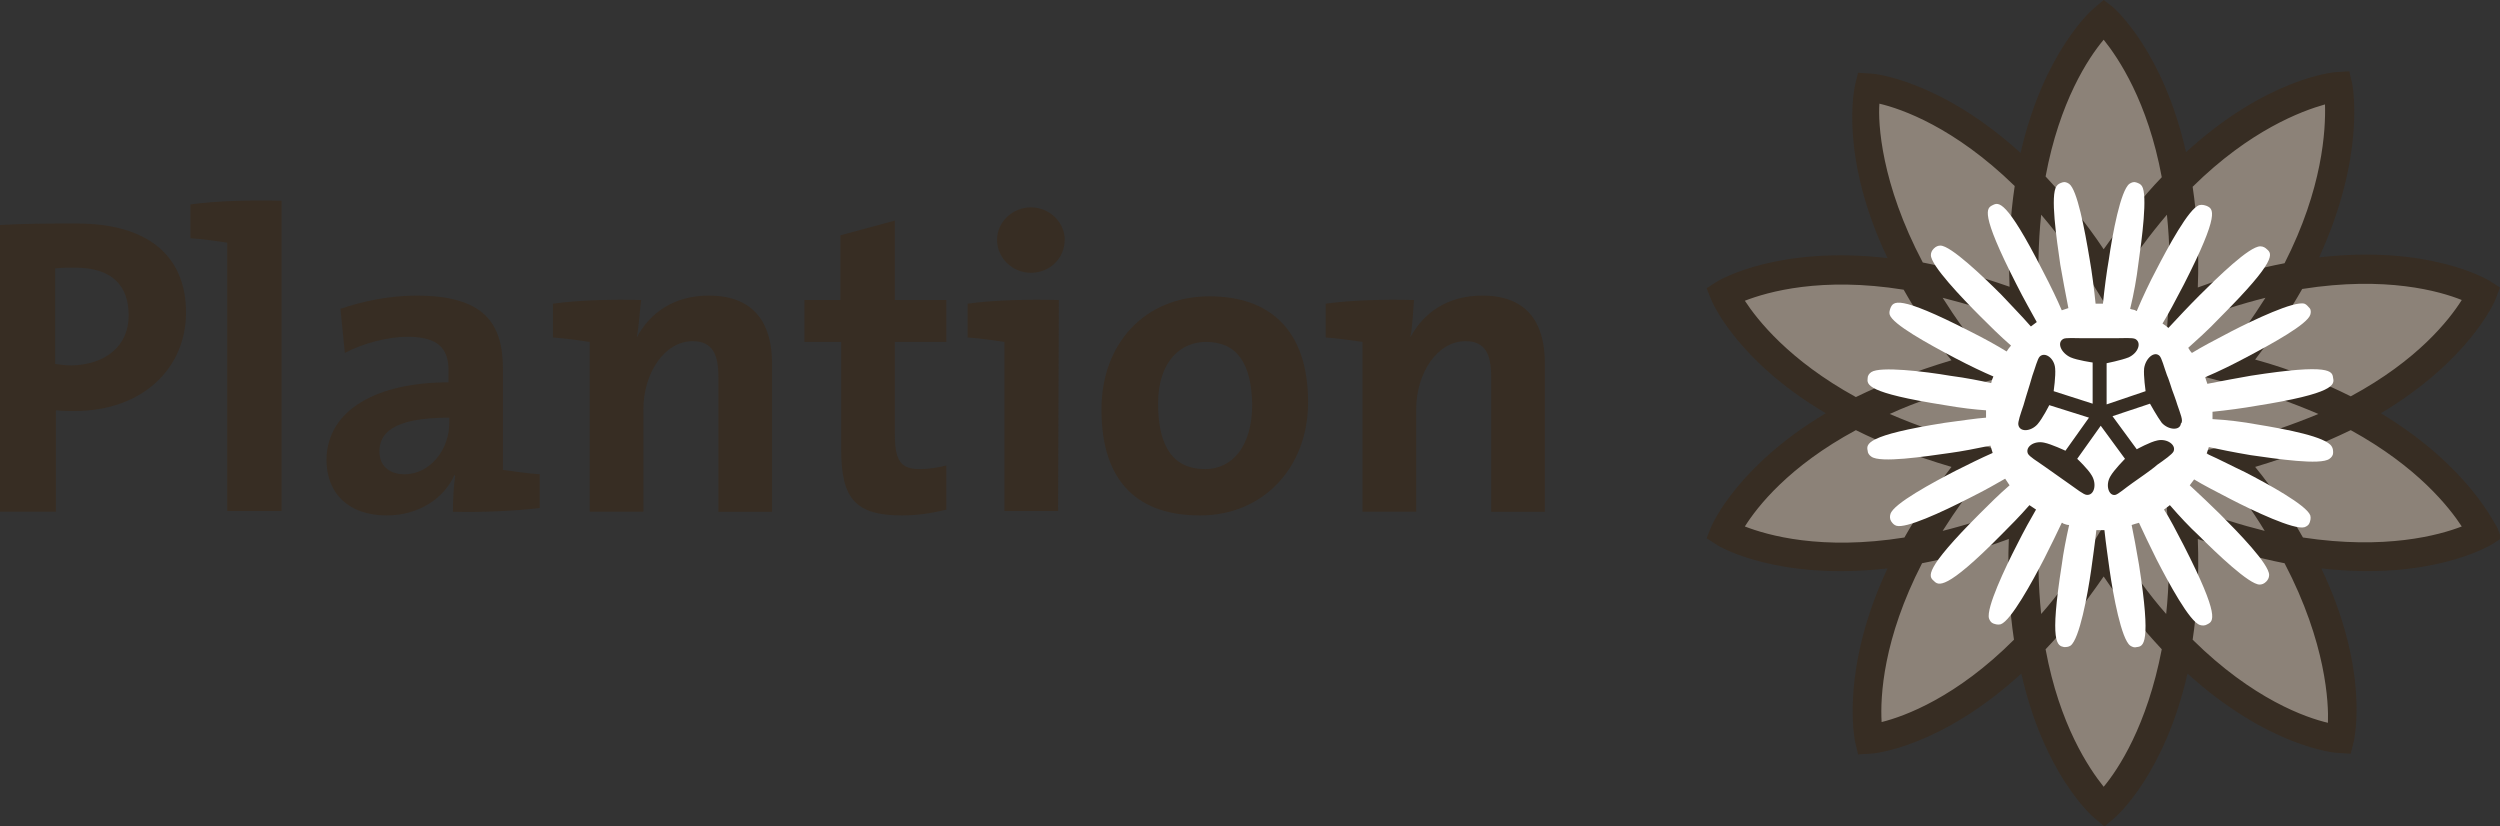
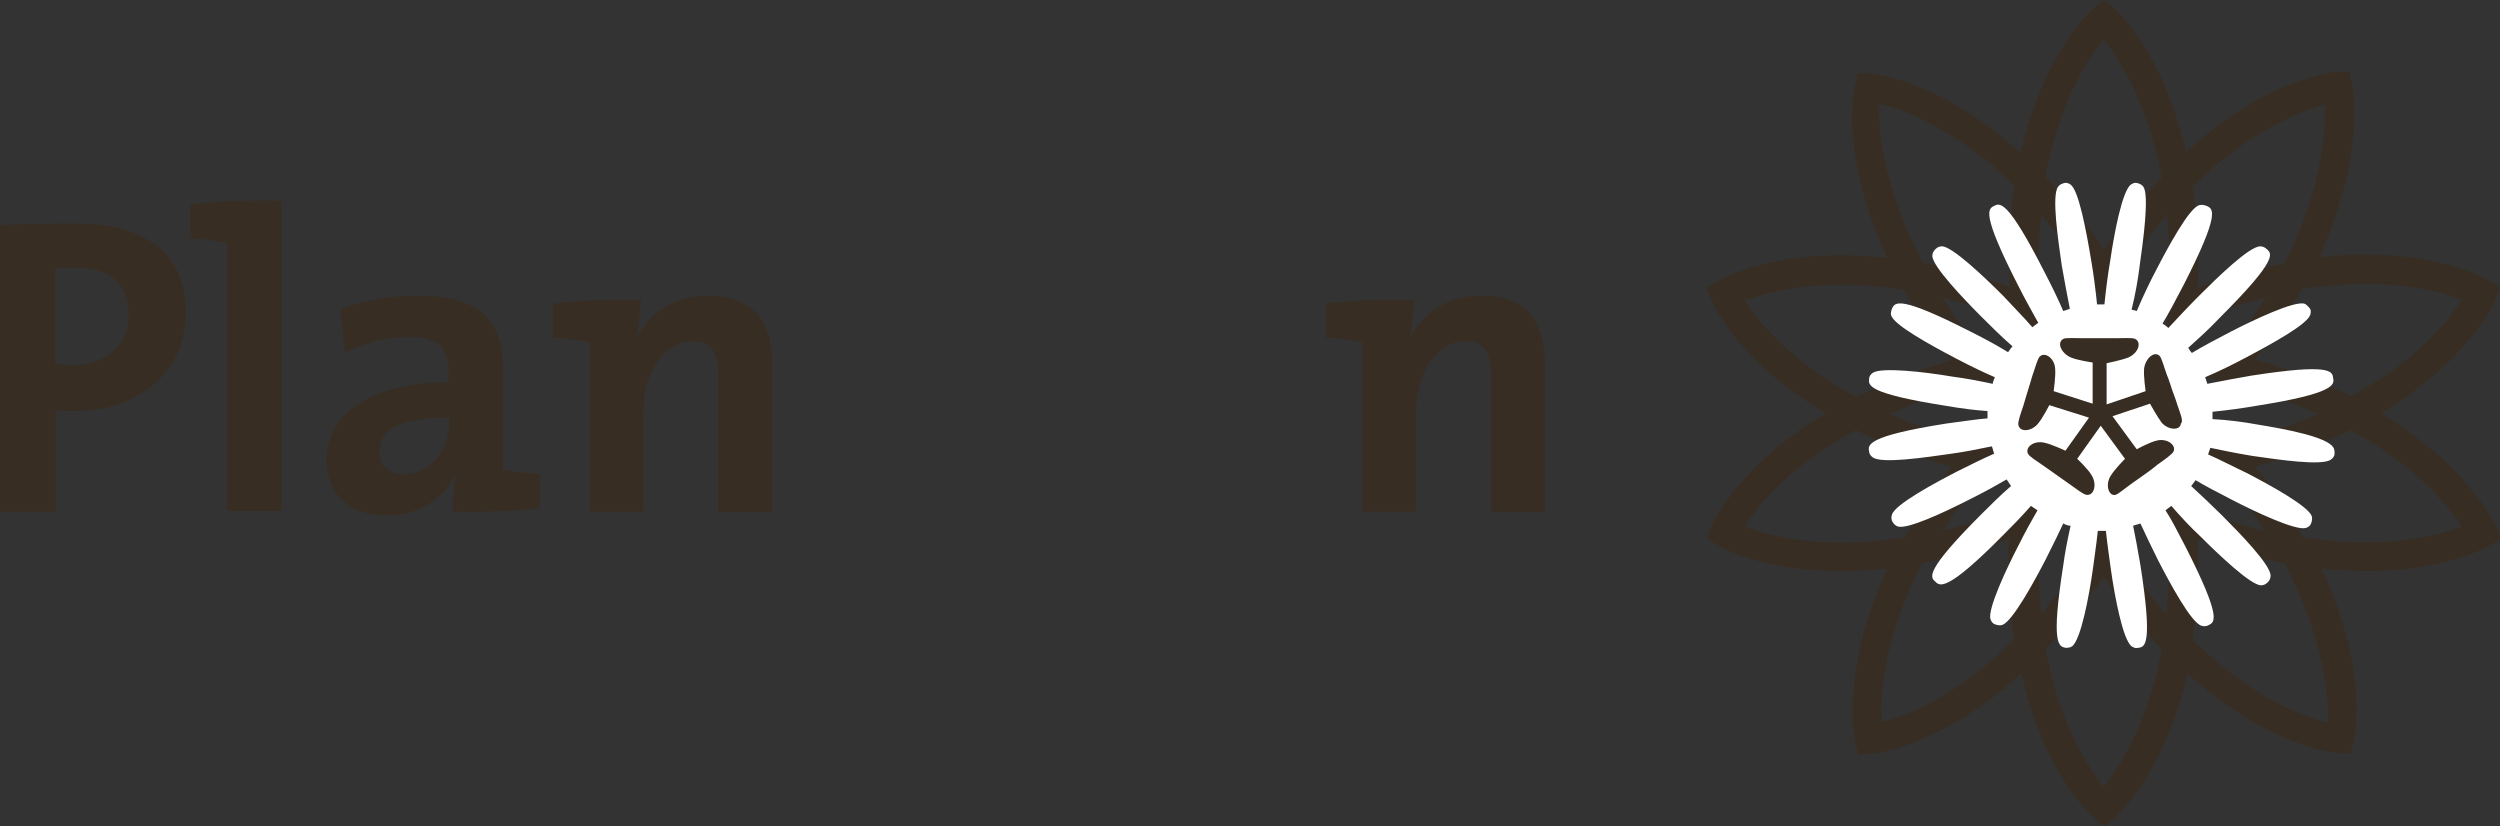
<svg xmlns="http://www.w3.org/2000/svg" version="1.1" id="Laag_1" x="0px" y="0px" viewBox="0 0 340 112.4" style="enable-background:new 0 0 340 112.4;" xml:space="preserve">
  <rect x="0" y="0" width="340" height="112.4" fill="#333333" stroke="none" />
  <style type="text/css"> .st0{fill:#8C8278;} .st1{fill:none;} .st2{fill:#372D23;} .st3{fill:#FFFFFF;} </style>
-   <path class="st0" d="M319.8,56.2c14.1-7.4,17.8-16.2,17.8-16.2s-8.8-5.4-25.6-2.4c8.1-15.2,6-25.7,6-25.7s-10.1,0.8-21.9,12.8 c-2.6-15.8-10-22.2-10-22.2s-7.4,6.3-10,22.1c-11.7-12-21.8-12.8-21.8-12.8s-2.5,10.3,5.9,25.6c-16.8-2.9-25.6,2.4-25.6,2.4 s3.7,8.9,17.8,16.2c-14.1,7.4-17.8,16.2-17.8,16.2s8.8,5.4,25.6,2.4c-8.1,15.2-6,25.7-6,25.7s10.1-0.8,21.9-12.8 c2.6,15.8,10,22.2,10,22.2s7.4-6.3,10-22.2c11.8,12,21.8,12.8,21.8,12.8s2.5-10.3-5.9-25.6c16.8,2.9,25.6-2.4,25.6-2.4 S333.9,63.6,319.8,56.2z" />
  <path class="st1" d="M286.1,33.9c2.6-3.9,5.3-7.1,7.9-9.8c-1.9-10.3-5.8-16.2-7.9-18.7c-2,2.5-6,8.4-7.9,18.6 C280.8,26.8,283.4,30.1,286.1,33.9z" />
  <path class="st1" d="M298.9,39.1c4.2-1.5,8.2-2.6,11.8-3.3c5.3-10.2,5.7-18.1,5.5-21.6c-3.2,0.8-10.2,3.4-18,11.2 C298.7,29.4,299,34,298.9,39.1z" />
  <path class="st1" d="M274,25.4c-8.2-8.1-15.4-10.5-18.4-11.2c-0.1,2.6,0.2,10.8,5.9,21.7c3.6,0.7,7.5,1.7,11.8,3.3 C273.1,33.9,273.4,29.4,274,25.4z" />
  <path class="st1" d="M258.9,39.4c-11.2-1.8-18.5,0.3-21.6,1.5c1.7,2.7,6,8.2,15.1,13.1c3.6-1.8,8-3.6,13-5 C262.7,45.6,260.6,42.4,258.9,39.4z" />
  <path class="st1" d="M302.9,52l-3-0.8l2-2.4c2.4-2.9,4.4-5.7,6.1-8.4c-3.2,0.8-6.8,1.9-10.5,3.4l-2.9,1.1l0.2-3.1 c0.3-4.7,0.2-8.9-0.2-12.7c-2.3,2.6-4.6,5.8-6.9,9.4l-1.6,2.6l-1.6-2.6c-2.3-3.6-4.6-6.8-7-9.4c-0.4,3.8-0.5,8-0.2,12.7l0.2,3.1 l-2.9-1.1c-3.8-1.5-7.3-2.6-10.5-3.4c1.7,2.7,3.7,5.5,6.1,8.4l2,2.4l-3,0.8c-4.7,1.2-8.8,2.7-12.3,4.2c3.5,1.6,7.6,3,12.3,4.2l3,0.8 l-2,2.4c-2.4,2.9-4.4,5.8-6.1,8.5c3.2-0.8,6.8-1.9,10.5-3.4l2.9-1.1l-0.2,3.1c-0.3,4.7-0.2,8.9,0.2,12.7c2.3-2.6,4.6-5.8,6.9-9.4 l1.6-2.6l1.6,2.6c2.3,3.6,4.6,6.8,6.9,9.4c0.4-3.8,0.5-8,0.2-12.7l-0.2-3.1l2.9,1.1c3.8,1.5,7.3,2.6,10.5,3.4 c-1.7-2.7-3.7-5.5-6.1-8.5l-2-2.4l3-0.8c4.7-1.2,8.8-2.7,12.3-4.2C311.7,54.6,307.6,53.2,302.9,52z" />
  <path class="st1" d="M319.7,54c9.1-5,13.4-10.5,15.1-13.1c-3.1-1.2-10.4-3.3-21.7-1.5c-1.7,3.1-3.8,6.3-6.4,9.6 C311.8,50.4,316.1,52.2,319.7,54z" />
  <path class="st1" d="M319.7,58.4c-3.6,1.8-7.9,3.5-13,5c2.6,3.4,4.7,6.6,6.5,9.6c11.2,1.8,18.5-0.3,21.6-1.5 C333.1,68.9,328.8,63.4,319.7,58.4z" />
  <path class="st1" d="M252.4,58.4c-9.1,5-13.4,10.5-15.1,13.1c3.1,1.2,10.4,3.3,21.6,1.5c1.7-3,3.8-6.3,6.4-9.6 C260.3,62,256,60.3,252.4,58.4z" />
  <path class="st1" d="M298.1,87c8.2,8.1,15.4,10.5,18.4,11.3c0.1-2.6-0.2-10.8-5.9-21.7c-3.6-0.7-7.5-1.7-11.8-3.3 C299,78.5,298.7,83,298.1,87z" />
-   <path class="st1" d="M286.1,78.5c-2.6,3.9-5.3,7.1-7.9,9.9c1.9,10.3,5.8,16.2,7.9,18.7c2-2.5,6-8.4,7.9-18.7 C291.3,85.6,288.7,82.4,286.1,78.5z" />
  <path class="st1" d="M273.2,73.4c-4.3,1.5-8.2,2.6-11.8,3.3c-5.3,10.3-5.7,18.1-5.5,21.6c3.2-0.8,10.2-3.4,18-11.2 C273.4,83.1,273.1,78.5,273.2,73.4z" />
  <path class="st2" d="M323.8,56.2c11.9-7.1,15.4-15,15.6-15.5l0.6-1.6l-1.4-0.9c-0.5-0.3-8.4-4.9-23.2-3.2 c6.3-13.7,4.6-23.1,4.5-23.6l-0.4-1.7l-1.7,0.1c-0.5,0-9.6,0.9-20.5,10.9c-3.1-13.7-9.6-19.4-9.9-19.7L286.1,0l-1.3,1.1 c-0.4,0.3-6.9,6.1-10,19.7C263.9,10.9,254.9,10,254.4,10l-1.7-0.1l-0.4,1.6c-0.1,0.5-2.2,9.7,4.4,23.6c-14.8-1.7-22.7,2.9-23.2,3.2 l-1.4,0.9l0.6,1.5c0.2,0.5,3.6,8.4,15.6,15.5c-11.9,7.1-15.4,15-15.6,15.5l-0.6,1.5l1.4,0.9c0.4,0.3,8.4,4.9,23.2,3.2 c-6.4,13.7-4.5,23.1-4.4,23.6l0.4,1.7l1.7-0.1c0.5,0,9.6-0.9,20.5-10.9c3.1,13.7,9.6,19.4,10,19.7l1.3,1.1l1.3-1.1 c0.4-0.3,6.9-6.1,10-19.7c10.9,9.9,19.9,10.8,20.5,10.8l1.7,0.1l0.4-1.6c0.1-0.5,2.2-9.7-4.4-23.6c14.8,1.7,22.7-3,23.1-3.2l1.4-0.9 l-0.6-1.5C339.2,71.2,335.7,63.4,323.8,56.2z M334.8,40.8c-1.7,2.7-6,8.2-15.1,13.1c-3.6-1.8-7.9-3.6-13-5c2.6-3.4,4.7-6.6,6.4-9.6 C324.5,37.5,331.8,39.6,334.8,40.8z M302.9,60.5l-3,0.8l2,2.4c2.4,2.9,4.4,5.7,6.1,8.5c-3.2-0.8-6.8-1.9-10.5-3.4l-2.9-1.1l0.2,3.1 c0.3,4.7,0.2,9-0.2,12.7c-2.3-2.6-4.6-5.8-6.9-9.4l-1.6-2.6l-1.6,2.6c-2.3,3.6-4.6,6.8-6.9,9.4c-0.4-3.8-0.5-8-0.2-12.7l0.2-3.1 l-2.9,1.1c-3.8,1.5-7.3,2.6-10.5,3.4c1.7-2.7,3.7-5.5,6.1-8.5l2-2.4l-3-0.8c-4.7-1.2-8.8-2.7-12.3-4.2c3.5-1.6,7.6-3,12.3-4.2l3-0.8 l-2-2.4c-2.4-2.9-4.4-5.7-6.1-8.4c3.2,0.8,6.8,1.9,10.5,3.4l2.9,1.1l-0.2-3.1c-0.3-4.7-0.2-9,0.2-12.7c2.3,2.7,4.6,5.8,7,9.4 l1.6,2.6l1.6-2.6c2.3-3.6,4.6-6.7,6.9-9.4c0.4,3.8,0.5,8,0.2,12.7l-0.2,3.1l2.9-1.1c3.8-1.5,7.3-2.6,10.5-3.4 c-1.7,2.7-3.7,5.5-6.1,8.4l-2,2.4l3,0.8c4.7,1.2,8.8,2.7,12.3,4.2C311.7,57.8,307.6,59.2,302.9,60.5z M316.2,14.2 c0.1,3.5-0.3,11.4-5.5,21.6c-3.6,0.7-7.5,1.7-11.8,3.3c0.2-5.1-0.1-9.7-0.7-13.7C306,17.7,313,15.1,316.2,14.2z M286.1,5.4 c2,2.5,6,8.4,7.9,18.7c-2.6,2.7-5.2,6-7.9,9.8c-2.6-3.9-5.3-7.1-7.9-9.9C280.1,13.8,284,7.9,286.1,5.4z M255.6,14.1 c3,0.7,10.2,3.2,18.4,11.2c-0.6,4-0.9,8.6-0.7,13.7c-4.3-1.5-8.2-2.6-11.8-3.3C255.8,24.9,255.4,16.7,255.6,14.1z M237.3,40.9 c3.1-1.2,10.4-3.3,21.6-1.5c1.7,3,3.8,6.3,6.5,9.6c-5,1.5-9.3,3.2-13,5C243.3,49,239,43.5,237.3,40.9z M237.3,71.6 c1.7-2.7,6-8.2,15.1-13.1c3.6,1.8,7.9,3.5,13,5c-2.6,3.4-4.7,6.6-6.4,9.6C247.7,74.9,240.4,72.8,237.3,71.6z M255.9,98.2 c-0.2-3.5,0.2-11.3,5.5-21.6c3.6-0.7,7.5-1.7,11.8-3.3c-0.2,5.1,0.1,9.7,0.7,13.7C266.1,94.8,259.1,97.4,255.9,98.2z M286.1,107 c-2-2.5-6-8.4-7.9-18.7c2.6-2.7,5.2-6,7.9-9.9c2.6,3.9,5.3,7.1,7.9,9.9C292,98.7,288.1,104.6,286.1,107z M316.6,98.3 c-3-0.7-10.2-3.2-18.4-11.3c0.6-4,0.9-8.5,0.7-13.7c4.3,1.5,8.2,2.6,11.8,3.3C316.4,87.5,316.7,95.7,316.6,98.3z M313.2,73.1 c-1.7-3-3.8-6.3-6.5-9.6c5-1.5,9.3-3.2,13-5c9.1,5,13.4,10.5,15.1,13.1C331.7,72.8,324.4,74.8,313.2,73.1z" />
-   <path class="st3" d="M306.8,57.7c-1.6-0.3-3.9-0.6-5.9-0.7c0-0.3,0-0.7,0-1c2-0.2,4.2-0.5,5.9-0.8c10.8-1.7,10.7-2.9,10.5-3.8 c-0.1-0.9-0.3-2-11.2-0.3c-1.7,0.3-3.9,0.7-5.9,1.1c-0.1-0.3-0.2-0.6-0.3-0.9c1.9-0.8,3.9-1.8,5.4-2.6c3.8-2,8.5-4.6,8.9-5.9 c0.1-0.3,0.1-0.7-0.1-0.9s-0.4-0.5-0.7-0.6c-1.4-0.4-6.9,2.2-10,3.8c-2.3,1.2-4,2.1-5.3,2.9c-0.2-0.2-0.4-0.5-0.5-0.7 c1.1-1,2.6-2.3,4.4-4.2c7.8-7.8,7-8.6,6.3-9.2c-0.2-0.2-0.5-0.4-0.9-0.4c-1.5,0-5.8,4.2-8.3,6.7c-1.4,1.4-2.9,3-4.2,4.4 c-0.2-0.2-0.5-0.4-0.8-0.6c0.8-1.3,1.7-3,2.9-5.3c5-9.8,4-10.3,3.1-10.7c-0.3-0.1-0.6-0.2-1-0.1c-1.4,0.4-4.3,5.8-5.9,8.9 c-0.8,1.5-1.8,3.6-2.6,5.5c-0.1,0-0.2-0.1-0.2-0.1c-0.2-0.1-0.5-0.1-0.7-0.2c0.5-2,0.9-4.3,1.1-6c0.5-3.5,1.3-9.5,0.5-10.7 c-0.2-0.3-0.5-0.4-0.8-0.5s-0.6,0-0.9,0.2c-1.2,0.9-2.3,6.8-2.8,10.3c-0.3,1.7-0.6,4-0.8,6c-0.3,0-0.6,0-1,0c-0.2-2-0.5-4.3-0.8-6 c-0.7-4.2-1.7-9.5-2.8-10.3c-0.3-0.2-0.6-0.3-0.9-0.2c-0.3,0.1-0.6,0.2-0.8,0.5c-0.9,1.2,0,7.2,0.5,10.7c0.3,1.7,0.7,3.9,1.1,5.9 c-0.3,0.1-0.6,0.2-0.9,0.3c-0.6-1.4-1.4-3.1-2.6-5.4c-5-9.8-6-9.3-6.8-8.9c-0.8,0.4-1.8,0.9,3.2,10.7c1.1,2.2,2.1,3.9,2.8,5.2 c-0.3,0.2-0.5,0.4-0.8,0.6c-1.3-1.5-2.9-3.1-4-4.3c-2.5-2.5-6.9-6.7-8.3-6.7c-0.3,0-0.6,0.1-0.9,0.4s-0.4,0.6-0.4,0.9 c0,1.4,4.2,5.8,6.7,8.3c1.2,1.2,2.7,2.7,4.2,4c-0.2,0.2-0.4,0.5-0.6,0.8c-1.3-0.8-2.9-1.7-5.1-2.8c-9.8-5-10.3-4-10.7-3.1 c-0.1,0.3-0.2,0.6-0.1,0.9c0.4,1.3,5.1,3.9,8.9,5.9c2.1,1.1,3.8,1.9,5.2,2.5c-0.1,0.2-0.1,0.3-0.2,0.5c0,0.1-0.1,0.3-0.1,0.4 c-1.4-0.3-3.3-0.7-5.6-1c-3.5-0.6-9.5-1.3-10.7-0.5c-0.3,0.2-0.5,0.5-0.5,0.8c-0.1,0.9-0.3,2,10.5,3.7c2.3,0.4,4.1,0.6,5.6,0.7 c0,0.3,0,0.7,0,1c-1.4,0.1-3.3,0.4-5.6,0.7c-10.8,1.7-10.7,2.9-10.5,3.8c0,0.3,0.2,0.6,0.5,0.8c1.2,0.9,7.2,0,10.7-0.5 c1.5-0.2,3.6-0.6,5.5-1c0.1,0.3,0.2,0.7,0.3,1c-1.6,0.7-3.4,1.6-5,2.4c-3.1,1.6-8.5,4.5-8.9,5.9c-0.1,0.3-0.1,0.7,0.1,1 s0.4,0.5,0.7,0.6c1.3,0.4,6.1-1.8,10-3.8c2-1,3.6-1.9,4.8-2.6c0.2,0.3,0.4,0.6,0.6,0.9c-1.4,1.2-2.9,2.7-4,3.8 c-7.8,7.8-7,8.6-6.3,9.2c0.6,0.6,1.5,1.5,9.2-6.3c1.1-1.1,2.5-2.5,3.8-4c0.3,0.2,0.6,0.4,0.9,0.6c-0.7,1.2-1.6,2.8-2.6,4.8 c-1.6,3.1-4.2,8.6-3.8,10c0.1,0.3,0.3,0.6,0.6,0.7c0.3,0.1,0.6,0.2,1,0.1c1.4-0.5,4.3-5.8,5.9-8.9c1-2,1.8-3.6,2.4-4.9 c0.1,0,0.1,0,0.2,0.1c0.3,0.1,0.5,0.2,0.8,0.2c-0.4,1.8-0.8,3.8-1,5.4c-1.7,10.8-0.6,11,0.3,11.2c0.3,0,0.6,0,0.9-0.2 c1.2-0.9,2.3-6.8,2.8-10.3c0.2-1.5,0.5-3.5,0.7-5.4c0.4,0,0.7,0,1.1,0c0.2,1.9,0.5,3.9,0.7,5.4c0.5,3.5,1.6,9.4,2.8,10.3 c0.3,0.2,0.6,0.3,0.9,0.2c0.9-0.1,2-0.3,0.3-11.2c-0.4-2.3-0.7-4-1-5.4c0.3-0.1,0.6-0.2,1-0.3c0.6,1.3,1.4,3,2.4,5 c1.6,3.1,4.5,8.5,5.9,8.9c0.3,0.1,0.7,0.1,1-0.1c0.8-0.4,1.8-0.9-3.2-10.7c-1.1-2.1-1.9-3.7-2.7-4.9c0.3-0.2,0.5-0.4,0.8-0.6 c1.3,1.5,2.7,3,3.9,4.1c2.5,2.5,6.9,6.7,8.3,6.7c0.3,0,0.6-0.1,0.9-0.4c0.2-0.2,0.4-0.5,0.4-0.9c0-1.5-4.2-5.8-6.7-8.3 c-1.1-1.1-2.7-2.6-4.1-3.9c0.2-0.3,0.4-0.5,0.6-0.8c1.3,0.8,2.9,1.6,5,2.7c3.1,1.6,8.6,4.2,10,3.8c0.3-0.1,0.6-0.3,0.7-0.6 c0.1-0.3,0.2-0.6,0.1-1c-0.5-1.4-5.8-4.3-8.9-5.9c-1.5-0.7-3.4-1.7-5.2-2.5c0.1-0.3,0.2-0.6,0.3-0.9c1.4,0.3,3.3,0.7,5.7,1.1 c3.5,0.5,9.5,1.4,10.7,0.5c0.3-0.2,0.5-0.5,0.5-0.8s0-0.6-0.2-0.9C316.3,59.4,311.1,58.4,306.8,57.7z" />
+   <path class="st3" d="M306.8,57.7c-1.6-0.3-3.9-0.6-5.9-0.7c0-0.3,0-0.7,0-1c2-0.2,4.2-0.5,5.9-0.8c10.8-1.7,10.7-2.9,10.5-3.8 c-0.1-0.9-0.3-2-11.2-0.3c-1.7,0.3-3.9,0.7-5.9,1.1c-0.1-0.3-0.2-0.6-0.3-0.9c1.9-0.8,3.9-1.8,5.4-2.6c3.8-2,8.5-4.6,8.9-5.9 c0.1-0.3,0.1-0.7-0.1-0.9s-0.4-0.5-0.7-0.6c-1.4-0.4-6.9,2.2-10,3.8c-2.3,1.2-4,2.1-5.3,2.9c-0.2-0.2-0.4-0.5-0.5-0.7 c1.1-1,2.6-2.3,4.4-4.2c7.8-7.8,7-8.6,6.3-9.2c-0.2-0.2-0.5-0.4-0.9-0.4c-1.5,0-5.8,4.2-8.3,6.7c-1.4,1.4-2.9,3-4.2,4.4 c-0.2-0.2-0.5-0.4-0.8-0.6c0.8-1.3,1.7-3,2.9-5.3c5-9.8,4-10.3,3.1-10.7c-0.3-0.1-0.6-0.2-1-0.1c-1.4,0.4-4.3,5.8-5.9,8.9 c-0.8,1.5-1.8,3.6-2.6,5.5c-0.2-0.1-0.5-0.1-0.7-0.2c0.5-2,0.9-4.3,1.1-6c0.5-3.5,1.3-9.5,0.5-10.7 c-0.2-0.3-0.5-0.4-0.8-0.5s-0.6,0-0.9,0.2c-1.2,0.9-2.3,6.8-2.8,10.3c-0.3,1.7-0.6,4-0.8,6c-0.3,0-0.6,0-1,0c-0.2-2-0.5-4.3-0.8-6 c-0.7-4.2-1.7-9.5-2.8-10.3c-0.3-0.2-0.6-0.3-0.9-0.2c-0.3,0.1-0.6,0.2-0.8,0.5c-0.9,1.2,0,7.2,0.5,10.7c0.3,1.7,0.7,3.9,1.1,5.9 c-0.3,0.1-0.6,0.2-0.9,0.3c-0.6-1.4-1.4-3.1-2.6-5.4c-5-9.8-6-9.3-6.8-8.9c-0.8,0.4-1.8,0.9,3.2,10.7c1.1,2.2,2.1,3.9,2.8,5.2 c-0.3,0.2-0.5,0.4-0.8,0.6c-1.3-1.5-2.9-3.1-4-4.3c-2.5-2.5-6.9-6.7-8.3-6.7c-0.3,0-0.6,0.1-0.9,0.4s-0.4,0.6-0.4,0.9 c0,1.4,4.2,5.8,6.7,8.3c1.2,1.2,2.7,2.7,4.2,4c-0.2,0.2-0.4,0.5-0.6,0.8c-1.3-0.8-2.9-1.7-5.1-2.8c-9.8-5-10.3-4-10.7-3.1 c-0.1,0.3-0.2,0.6-0.1,0.9c0.4,1.3,5.1,3.9,8.9,5.9c2.1,1.1,3.8,1.9,5.2,2.5c-0.1,0.2-0.1,0.3-0.2,0.5c0,0.1-0.1,0.3-0.1,0.4 c-1.4-0.3-3.3-0.7-5.6-1c-3.5-0.6-9.5-1.3-10.7-0.5c-0.3,0.2-0.5,0.5-0.5,0.8c-0.1,0.9-0.3,2,10.5,3.7c2.3,0.4,4.1,0.6,5.6,0.7 c0,0.3,0,0.7,0,1c-1.4,0.1-3.3,0.4-5.6,0.7c-10.8,1.7-10.7,2.9-10.5,3.8c0,0.3,0.2,0.6,0.5,0.8c1.2,0.9,7.2,0,10.7-0.5 c1.5-0.2,3.6-0.6,5.5-1c0.1,0.3,0.2,0.7,0.3,1c-1.6,0.7-3.4,1.6-5,2.4c-3.1,1.6-8.5,4.5-8.9,5.9c-0.1,0.3-0.1,0.7,0.1,1 s0.4,0.5,0.7,0.6c1.3,0.4,6.1-1.8,10-3.8c2-1,3.6-1.9,4.8-2.6c0.2,0.3,0.4,0.6,0.6,0.9c-1.4,1.2-2.9,2.7-4,3.8 c-7.8,7.8-7,8.6-6.3,9.2c0.6,0.6,1.5,1.5,9.2-6.3c1.1-1.1,2.5-2.5,3.8-4c0.3,0.2,0.6,0.4,0.9,0.6c-0.7,1.2-1.6,2.8-2.6,4.8 c-1.6,3.1-4.2,8.6-3.8,10c0.1,0.3,0.3,0.6,0.6,0.7c0.3,0.1,0.6,0.2,1,0.1c1.4-0.5,4.3-5.8,5.9-8.9c1-2,1.8-3.6,2.4-4.9 c0.1,0,0.1,0,0.2,0.1c0.3,0.1,0.5,0.2,0.8,0.2c-0.4,1.8-0.8,3.8-1,5.4c-1.7,10.8-0.6,11,0.3,11.2c0.3,0,0.6,0,0.9-0.2 c1.2-0.9,2.3-6.8,2.8-10.3c0.2-1.5,0.5-3.5,0.7-5.4c0.4,0,0.7,0,1.1,0c0.2,1.9,0.5,3.9,0.7,5.4c0.5,3.5,1.6,9.4,2.8,10.3 c0.3,0.2,0.6,0.3,0.9,0.2c0.9-0.1,2-0.3,0.3-11.2c-0.4-2.3-0.7-4-1-5.4c0.3-0.1,0.6-0.2,1-0.3c0.6,1.3,1.4,3,2.4,5 c1.6,3.1,4.5,8.5,5.9,8.9c0.3,0.1,0.7,0.1,1-0.1c0.8-0.4,1.8-0.9-3.2-10.7c-1.1-2.1-1.9-3.7-2.7-4.9c0.3-0.2,0.5-0.4,0.8-0.6 c1.3,1.5,2.7,3,3.9,4.1c2.5,2.5,6.9,6.7,8.3,6.7c0.3,0,0.6-0.1,0.9-0.4c0.2-0.2,0.4-0.5,0.4-0.9c0-1.5-4.2-5.8-6.7-8.3 c-1.1-1.1-2.7-2.6-4.1-3.9c0.2-0.3,0.4-0.5,0.6-0.8c1.3,0.8,2.9,1.6,5,2.7c3.1,1.6,8.6,4.2,10,3.8c0.3-0.1,0.6-0.3,0.7-0.6 c0.1-0.3,0.2-0.6,0.1-1c-0.5-1.4-5.8-4.3-8.9-5.9c-1.5-0.7-3.4-1.7-5.2-2.5c0.1-0.3,0.2-0.6,0.3-0.9c1.4,0.3,3.3,0.7,5.7,1.1 c3.5,0.5,9.5,1.4,10.7,0.5c0.3-0.2,0.5-0.5,0.5-0.8s0-0.6-0.2-0.9C316.3,59.4,311.1,58.4,306.8,57.7z" />
  <g>
    <polygon class="st2" points="285.7,56.2 285.6,56.2 285.6,56.2 285.6,56.2 " />
    <path class="st2" d="M296.1,55c-0.1-0.4-0.7-2-0.7-2l0,0c0,0-0.5-1.6-0.7-2c-0.4-1.1-0.7-2.3-1-2.6c-0.7-0.7-1.9,0.3-2.1,1.7 c-0.1,1,0.2,3.1,0.2,3.1l-5.3,1.8l0-5.6c0,0,2-0.4,3-0.8c1.3-0.6,1.8-2,0.9-2.5c-0.4-0.2-1.6-0.1-2.8-0.1c-0.4,0-2.1,0-2.1,0l0,0 c0,0-1.7,0-2.1,0c-1.2,0-2.5-0.1-2.8,0.1c-0.9,0.5-0.3,1.9,1,2.5c0.9,0.4,3,0.7,3,0.7l0,5.6l-5.3-1.7c0,0,0.3-2.1,0.2-3.1 c-0.1-1.4-1.4-2.3-2.1-1.6c-0.3,0.3-0.6,1.5-1,2.6c-0.1,0.4-0.6,2-0.6,2v0c0,0-0.5,1.6-0.6,2c-0.4,1.2-0.8,2.3-0.7,2.7 c0.2,1,1.7,0.9,2.6-0.1c0.7-0.8,1.6-2.6,1.6-2.6l5.4,1.7l-3.2,4.5c0,0-1.9-0.9-2.9-1.1c-1.4-0.3-2.6,0.6-2.2,1.5 c0.2,0.4,1.2,1,2.2,1.7c0.3,0.2,1.7,1.2,1.7,1.2h0c0,0,1.4,1,1.7,1.2c1,0.7,2,1.5,2.4,1.5c1,0.1,1.4-1.4,0.7-2.6 c-0.5-0.9-2-2.3-2-2.3l3.2-4.5l3.3,4.5c0,0-1.5,1.5-2,2.4c-0.7,1.2-0.2,2.7,0.7,2.5c0.4-0.1,1.3-0.9,2.3-1.6 c0.3-0.2,1.7-1.2,1.7-1.2l0,0c0,0,1.4-1,1.7-1.3c1-0.7,2-1.4,2.2-1.8c0.4-0.9-0.9-1.8-2.2-1.5c-1,0.2-2.8,1.2-2.8,1.2l-3.3-4.5 l5.1-1.7c0,0,1,1.8,1.6,2.6c0.9,1,2.5,1.1,2.6,0.1C297,57.3,296.5,56.2,296.1,55z M285.6,56.2L285.6,56.2L285.6,56.2L285.6,56.2 L285.6,56.2z" />
  </g>
  <g>
    <g>
      <g>
        <path class="st2" d="M10.1,55.9c-0.7,0-1.6,0-2.5-0.1v13.8H0v-39c3.2-0.2,6.6-0.2,10.5-0.2c9.6,0,14.8,4.4,14.8,12.1 C25.3,50,19.5,55.9,10.1,55.9z M10.2,36.4c-0.9,0-1.8,0-2.7,0.1v13c0.8,0.1,1.5,0.2,2.2,0.2c4.6-0.1,7.8-2.6,7.8-6.8 C17.5,38.9,15.3,36.4,10.2,36.4z" />
      </g>
      <g>
        <path class="st2" d="M38.3,69.5h-7.4V33c-1.4-0.2-3.3-0.5-5-0.6v-4.6c3.7-0.5,8.2-0.6,12.4-0.5V69.5z" />
      </g>
      <g>
        <path class="st2" d="M61.6,69.6c0-1.7,0.1-3.4,0.3-4.9l-0.1-0.1c-1.4,3.2-4.9,5.5-9.2,5.5c-5.2,0-8.2-3-8.2-7.6 C44.5,55.7,51.3,52,61,52v-1.6c0-3-1.4-4.6-5.6-4.6c-2.6,0-6.1,0.9-8.5,2.2L46.3,42c2.9-1,6.6-1.8,10.3-1.8 c9.2,0,11.8,3.7,11.8,10v13.7c1.4,0.2,3.4,0.5,5,0.6v4.6C69.8,69.5,65.4,69.7,61.6,69.6z M61.1,56.8c-7.8,0-9.5,2.2-9.5,4.6 c0,1.9,1.3,3.1,3.4,3.1c3.6,0,6.1-3.5,6.1-6.9L61.1,56.8L61.1,56.8z" />
      </g>
      <g>
        <path class="st2" d="M86.6,45.9L86.6,45.9c1.8-3.4,5.1-5.7,9.8-5.7c6.5,0,8.6,4.2,8.6,9.2v20.2h-7.3V51.2c0-3-0.8-4.8-3.5-4.8 c-3.8,0-6.7,4.3-6.7,9.3v13.9h-7.3V46.5c-1.4-0.2-3.4-0.5-5-0.6v-4.6c3.6-0.5,8.1-0.6,12-0.5C87,42.2,86.9,44.4,86.6,45.9z" />
      </g>
      <g>
-         <path class="st2" d="M122.7,70.1c-6.4,0-8.3-2.3-8.3-9V46.5h-5v-5.7h4.9V32l7.4-2v10.8h7v5.7h-7v12.6c0,3.7,0.9,4.7,3.4,4.7 c1.2,0,2.5-0.2,3.6-0.5v6C126.8,69.8,124.7,70.1,122.7,70.1z" />
-       </g>
+         </g>
      <g>
-         <path class="st2" d="M140.2,37.1c-2.5,0-4.6-2-4.6-4.5c0-2.4,2.1-4.4,4.6-4.4c2.5,0,4.6,2,4.6,4.4 C144.8,35.1,142.8,37.1,140.2,37.1z M143.9,69.5h-7.3V46.5c-1.4-0.2-3.4-0.5-5-0.6v-4.6c3.6-0.5,8.1-0.6,12.4-0.5L143.9,69.5 L143.9,69.5z" />
-       </g>
+         </g>
      <g>
-         <path class="st2" d="M163.2,70.1c-8.1,0-13.4-4.2-13.4-14.4c0-9,5.9-15.4,14.7-15.4c8.1,0,13.4,4.5,13.4,14.4 C177.9,63.6,171.8,70.1,163.2,70.1z M164,46.5c-3.3,0-6.5,2.5-6.5,8.4c0,5.9,2.1,8.9,6.4,8.9c3.6,0,6.4-3,6.4-8.8 C170.2,49.5,168.3,46.5,164,46.5z" />
-       </g>
+         </g>
    </g>
    <g>
      <g>
        <path class="st2" d="M191.8,45.9L191.8,45.9c1.8-3.4,5.1-5.7,9.8-5.7c6.5,0,8.5,4.2,8.5,9.2v20.2h-7.3V51.2c0-3-0.8-4.8-3.5-4.8 c-3.8,0-6.7,4.3-6.7,9.3v13.9h-7.3V46.5c-1.4-0.2-3.4-0.5-5-0.6v-4.6c3.6-0.5,8.1-0.6,12-0.5C192.2,42.2,192.1,44.4,191.8,45.9z" />
      </g>
    </g>
  </g>
</svg>